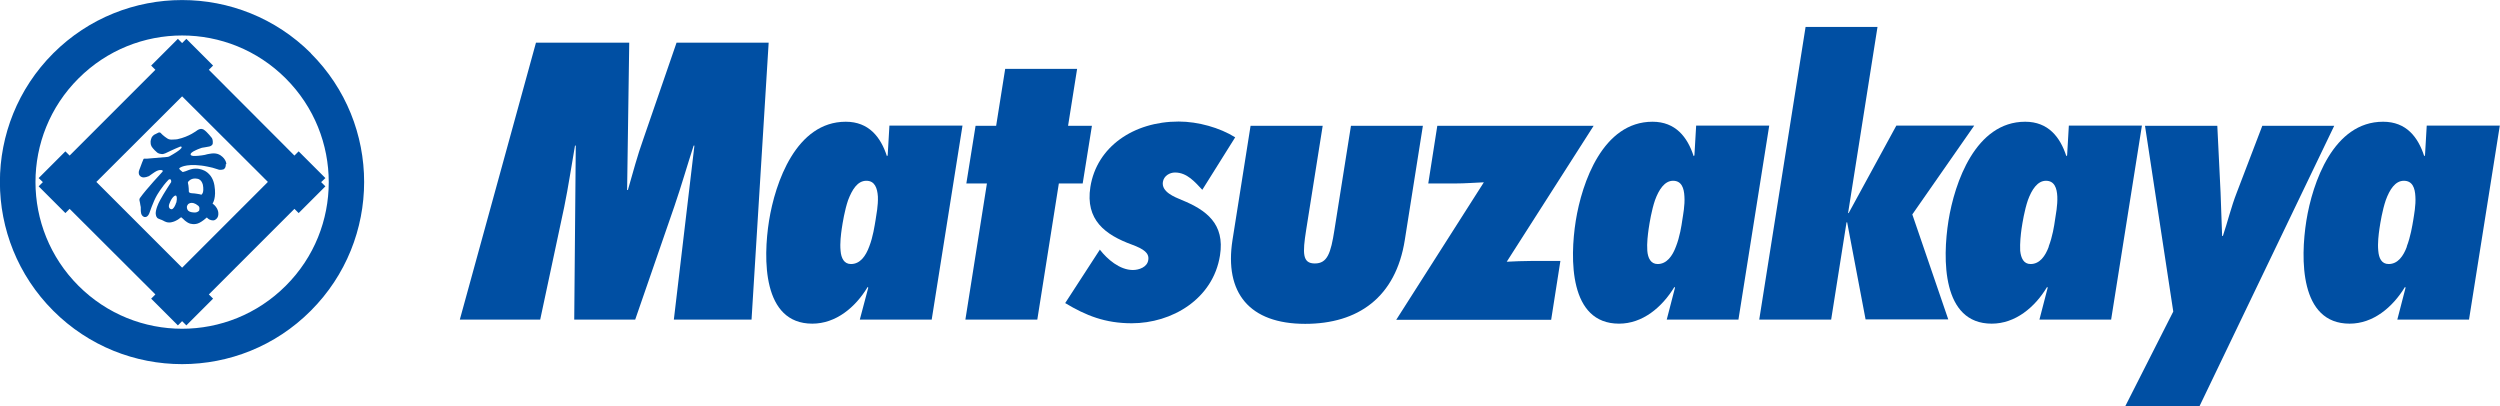
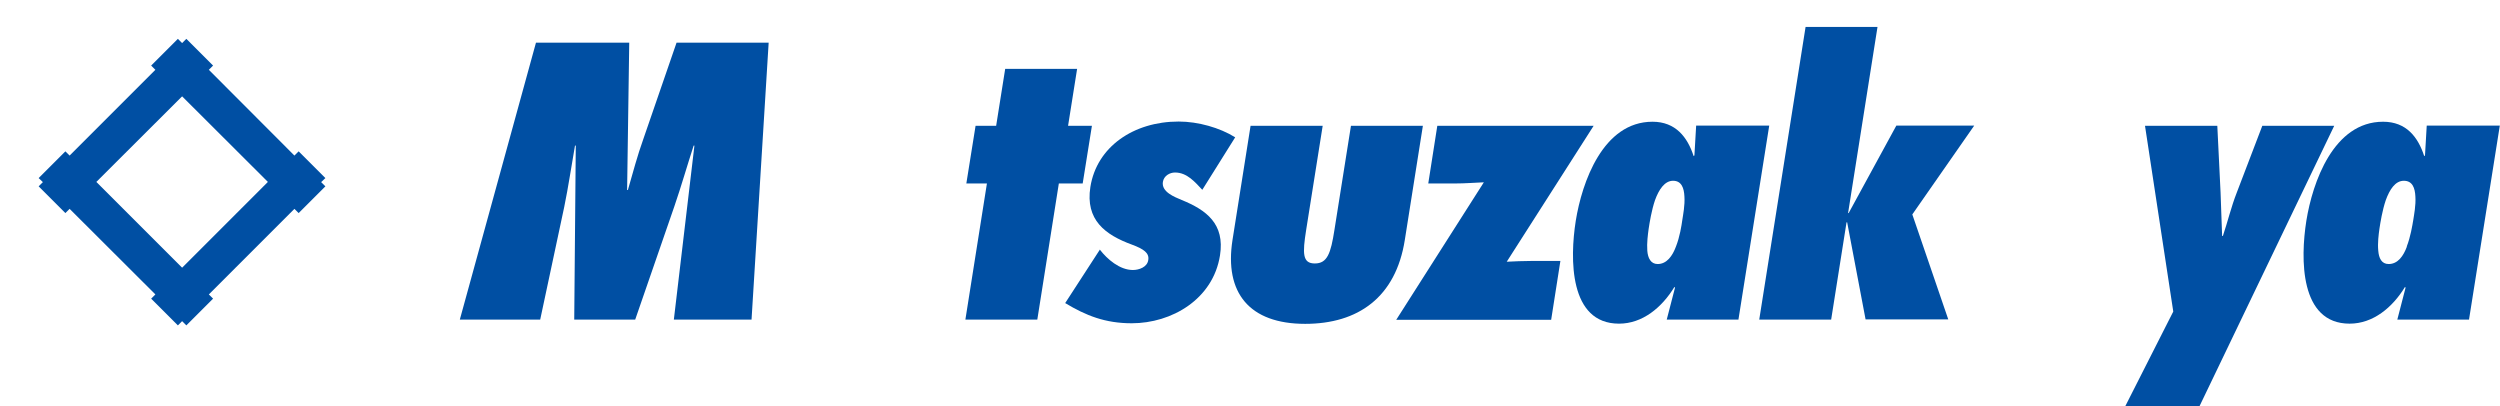
<svg xmlns="http://www.w3.org/2000/svg" id="_編集モード" viewBox="0 0 130 21.13">
  <defs>
    <style>.cls-1{fill:#004fa3;stroke-width:0px;}</style>
  </defs>
-   <path class="cls-1" d="M16.17,2.77C12.47-.92,6.47-.92,2.77,2.77c-3.7,3.7-3.7,9.69,0,13.39,3.7,3.7,9.7,3.7,13.39,0,3.7-3.7,3.7-9.7,0-13.39ZM4.08,14.86c-2.98-2.98-2.98-7.81,0-10.78,2.98-2.98,7.8-2.98,10.78,0,2.98,2.98,2.98,7.81,0,10.78-2.98,2.98-7.8,2.98-10.78,0Z" />
  <path class="cls-1" d="M15.53,11.08l1.39-1.39-.22-.22.22-.21-1.39-1.39-.22.22-4.45-4.46.22-.22-1.39-1.39-.22.22-.22-.22-1.39,1.39.22.22-4.46,4.46-.22-.22-1.39,1.39.22.21-.22.22,1.39,1.39.22-.22,4.46,4.45-.22.22,1.39,1.39.22-.22.22.22,1.39-1.39-.22-.22,4.45-4.45.22.22ZM9.47,13.92l-4.46-4.46,4.46-4.45,4.46,4.45-4.46,4.46Z" />
-   <path class="cls-1" d="M11.77,8.53s0-.25-.3-.45c0,0-.16-.13-.45-.1,0,0-.23.03-.32.06,0,0-.04.02-.21.04,0,0-.29.04-.45.03,0,0-.05-.01-.1-.03,0,0-.05-.02-.02-.09,0,0,.03-.08.26-.18,0,0,.19-.09.3-.12,0,0,.08-.02.17-.03,0,0,.11-.02.22-.04,0,0,.15-.02.19-.14,0,0,.03-.17-.04-.3,0,0-.24-.31-.4-.42,0,0-.09-.08-.22-.05,0,0-.08.02-.15.07,0,0-.41.33-1.03.46,0,0-.13.02-.31.02,0,0-.13,0-.21-.06,0,0-.21-.13-.36-.3,0,0-.06-.03-.11,0-.06.03-.15.07-.22.11-.04.03-.11.1-.12.13-.01.03-.05.11-.06.22,0,.11,0,.15.06.27,0,0,.1.15.27.29,0,0,.07.08.25.09,0,0,.04.02.19-.04,0,0,.5-.24.73-.33,0,0,.06-.03.09-.02,0,0,.04.02.02.06,0,0,0,.1-.65.46,0,0-.02.01-.08.02l-1.06.09s-.03,0-.08,0c0,0-.05,0-.08,0,0,0-.03.01-.04.05,0,0-.11.26-.17.44,0,0-.05.12-.06.17,0,0-.02.1.02.19,0,0,.06.1.17.12,0,0,.13.03.33-.06,0,0,.11-.08.2-.14,0,0,.2-.15.32-.17,0,0,.09-.02.17,0,0,0,.04.02.03.05,0,0,0,.03-.03.05,0,0-.83.89-1.14,1.33,0,0-.05.05-.04.13,0,0,.02.1.03.14,0,.04.03.16.04.22,0,.06,0,.06,0,.11,0,.05,0,.15.02.22.02.07.06.14.15.18,0,0,.08.02.13-.01,0,0,.09-.04.14-.17,0,0,.21-.62.39-.93,0,0,.26-.46.61-.82,0,0,.03-.03.07-.03,0,0,.05,0,.06.04.01.04.02.07.01.11,0,0-.39.59-.57.93,0,0-.16.27-.22.56,0,0-.03.15,0,.23,0,0,.02.14.13.18,0,0,.06.03.12.05,0,0,.08.02.16.07,0,0,.2.14.46.05,0,0,.19-.04.39-.21,0,0,0,0,.03-.02,0,0,.01-.02.04,0,0,0,.05.04.08.07,0,0,.15.17.34.24,0,0,.26.1.52-.04,0,0,.16-.08.36-.26,0,0,.01-.02.03,0,0,0,.05.06.11.09,0,0,.17.09.29.03,0,0,.17-.08.18-.27,0,0,.04-.2-.12-.41,0,0-.07-.1-.16-.16,0,0-.02,0-.01-.03,0,0,.2-.27.09-.93-.11-.66-.6-.8-.6-.8,0,0-.29-.14-.65-.03,0,0-.15.05-.24.09,0,0-.06.02-.1.03,0,0-.05.02-.07.01,0,0-.11-.09-.13-.11,0,0-.03-.04-.03-.04,0,0-.02-.03,0-.05,0,0,.26-.24,1.15-.13,0,0,.19.02.57.11,0,0,.15.05.29.09,0,0,.09.05.27,0,0,0,.14-.04.13-.27ZM9.81,9.43s.14-.21.48-.13c0,0,.19.03.26.31,0,0,.05.24,0,.4,0,0-.02.06-.05.09,0,0-.01.03-.05.02,0,0-.03-.01-.07-.02,0,0-.27-.05-.39-.05,0,0-.15,0-.17-.08,0,0,0-.29-.05-.47,0,0,0-.03.04-.09ZM9.76,10.64s.19-.24.55.06c0,0,.06.05.06.12,0,0,0,.1-.01.12,0,0-.05.1-.22.11,0,0-.3.01-.38-.13,0,0-.04-.07-.04-.12,0,0-.02-.09.05-.16ZM9.16,10.54s-.05.2-.17.31c0,0-.04.04-.09.03,0,0-.09-.02-.11-.1,0,0-.02-.05,0-.13,0,0,.1-.34.28-.46,0,0,.07-.05.1,0,0,0,.06.08,0,.35Z" />
  <path class="cls-1" d="M35.04,16.62l1.07-9.05h-.04c-.34,1.05-.64,2.1-1,3.15l-2.04,5.9h-3.17l.08-9.05h-.04c-.19,1.07-.34,2.12-.56,3.19l-1.25,5.86h-4.18l3.96-14.4h4.85l-.11,7.66h.04c.26-.9.49-1.78.81-2.67l1.72-4.99h4.79l-.89,14.4h-4.05Z" />
-   <path class="cls-1" d="M48.46,16.62h-3.75l.44-1.66-.03-.04c-.64,1.07-1.66,1.91-2.88,1.91-2.6,0-2.56-3.38-2.25-5.35.32-1.99,1.41-5.15,3.99-5.15,1.2,0,1.82.8,2.14,1.79l.04-.04.09-1.55h3.8l-1.6,10.08ZM45.2,12.82c.2-.51.28-1.09.33-1.38.04-.27.14-.76.12-1.22-.03-.44-.16-.82-.6-.82-.46,0-.74.46-.95,1.01-.18.53-.28,1.16-.33,1.49-.04.29-.1.74-.06,1.14.03.38.18.69.54.69.48,0,.77-.42.95-.91Z" />
  <path class="cls-1" d="M50.2,16.62l1.12-7.08h-1.07l.48-3h1.07l.47-2.96h3.74l-.47,2.96h1.24l-.48,3h-1.24l-1.12,7.08h-3.74Z" />
  <path class="cls-1" d="M57.2,12.99c.37.48,1.02,1.05,1.71,1.05.32,0,.75-.15.8-.52.06-.36-.23-.57-.85-.8-1.39-.51-2.43-1.28-2.16-3,.33-2.08,2.24-3.4,4.59-3.4,1.01,0,2.14.32,2.94.82l-1.71,2.73c-.38-.4-.79-.9-1.42-.9-.27,0-.58.17-.63.49-.08.52.6.78.98.94,1.28.52,2.25,1.24,1.99,2.88-.36,2.28-2.51,3.53-4.59,3.53-1.38,0-2.38-.4-3.46-1.05l1.81-2.79Z" />
  <path class="cls-1" d="M68.78,6.54l-.86,5.42c-.19,1.21-.2,1.74.45,1.74s.83-.52,1.02-1.74l.86-5.42h3.74l-.94,5.94c-.47,2.98-2.43,4.36-5.18,4.36-2.9,0-4.21-1.61-3.78-4.36l.94-5.94h3.74Z" />
  <path class="cls-1" d="M72.61,16.62l4.55-7.14c-.48.02-.99.06-1.46.06h-1.43l.47-3h8.13l-4.52,7.07c.42-.02.83-.04,1.25-.04h1.54l-.48,3.06h-8.06Z" />
  <path class="cls-1" d="M90.41,16.62h-3.74l.43-1.66-.03-.04c-.65,1.07-1.66,1.91-2.88,1.91-2.6,0-2.56-3.38-2.25-5.35.32-1.99,1.41-5.15,3.99-5.15,1.2,0,1.82.8,2.14,1.79l.04-.04.09-1.55h3.8l-1.6,10.08ZM87.15,12.82c.2-.51.29-1.09.33-1.38.04-.27.14-.76.11-1.22-.02-.44-.15-.82-.59-.82s-.74.46-.94,1.01c-.18.53-.28,1.16-.33,1.49-.04.29-.1.74-.07,1.14.03.38.18.69.54.69.47,0,.77-.42.95-.91Z" />
  <path class="cls-1" d="M96.06,11.56h-.04l-.8,5.06h-3.74l2.41-15.22h3.74l-1.53,9.68h.03l2.48-4.55h4.05l-3.22,4.62,1.87,5.46h-4.3l-.96-5.06Z" />
-   <path class="cls-1" d="M109.79,16.62h-3.74l.43-1.66-.03-.04c-.64,1.07-1.66,1.91-2.88,1.91-2.6,0-2.56-3.38-2.25-5.35.32-1.99,1.41-5.15,3.99-5.15,1.2,0,1.82.8,2.14,1.79l.04-.04.09-1.55h3.8l-1.6,10.08ZM106.53,12.82c.2-.51.29-1.09.33-1.38.04-.27.14-.76.12-1.22-.02-.44-.15-.82-.59-.82s-.74.46-.94,1.01c-.18.53-.28,1.16-.33,1.49-.04.29-.09.74-.07,1.14.04.38.18.69.54.69.48,0,.77-.42.95-.91Z" />
  <path class="cls-1" d="M110.51,21.13l2.5-4.93-1.47-9.66h3.76l.17,3.48c.03.75.05,1.51.08,2.25h.04c.25-.74.43-1.51.72-2.25l1.33-3.48h3.74l-7.01,14.59h-3.87Z" />
  <path class="cls-1" d="M128.4,16.62h-3.74l.43-1.66-.03-.04c-.65,1.07-1.66,1.91-2.88,1.91-2.6,0-2.56-3.38-2.25-5.35.32-1.99,1.41-5.15,3.99-5.15,1.21,0,1.82.8,2.14,1.79l.04-.04.09-1.55h3.8l-1.6,10.08ZM125.15,12.82c.2-.51.29-1.09.34-1.38.04-.27.14-.76.11-1.22-.02-.44-.15-.82-.6-.82s-.74.46-.94,1.01c-.18.53-.28,1.16-.33,1.49-.04.29-.1.74-.06,1.14.03.38.17.69.54.69.48,0,.77-.42.95-.91Z" />
</svg>